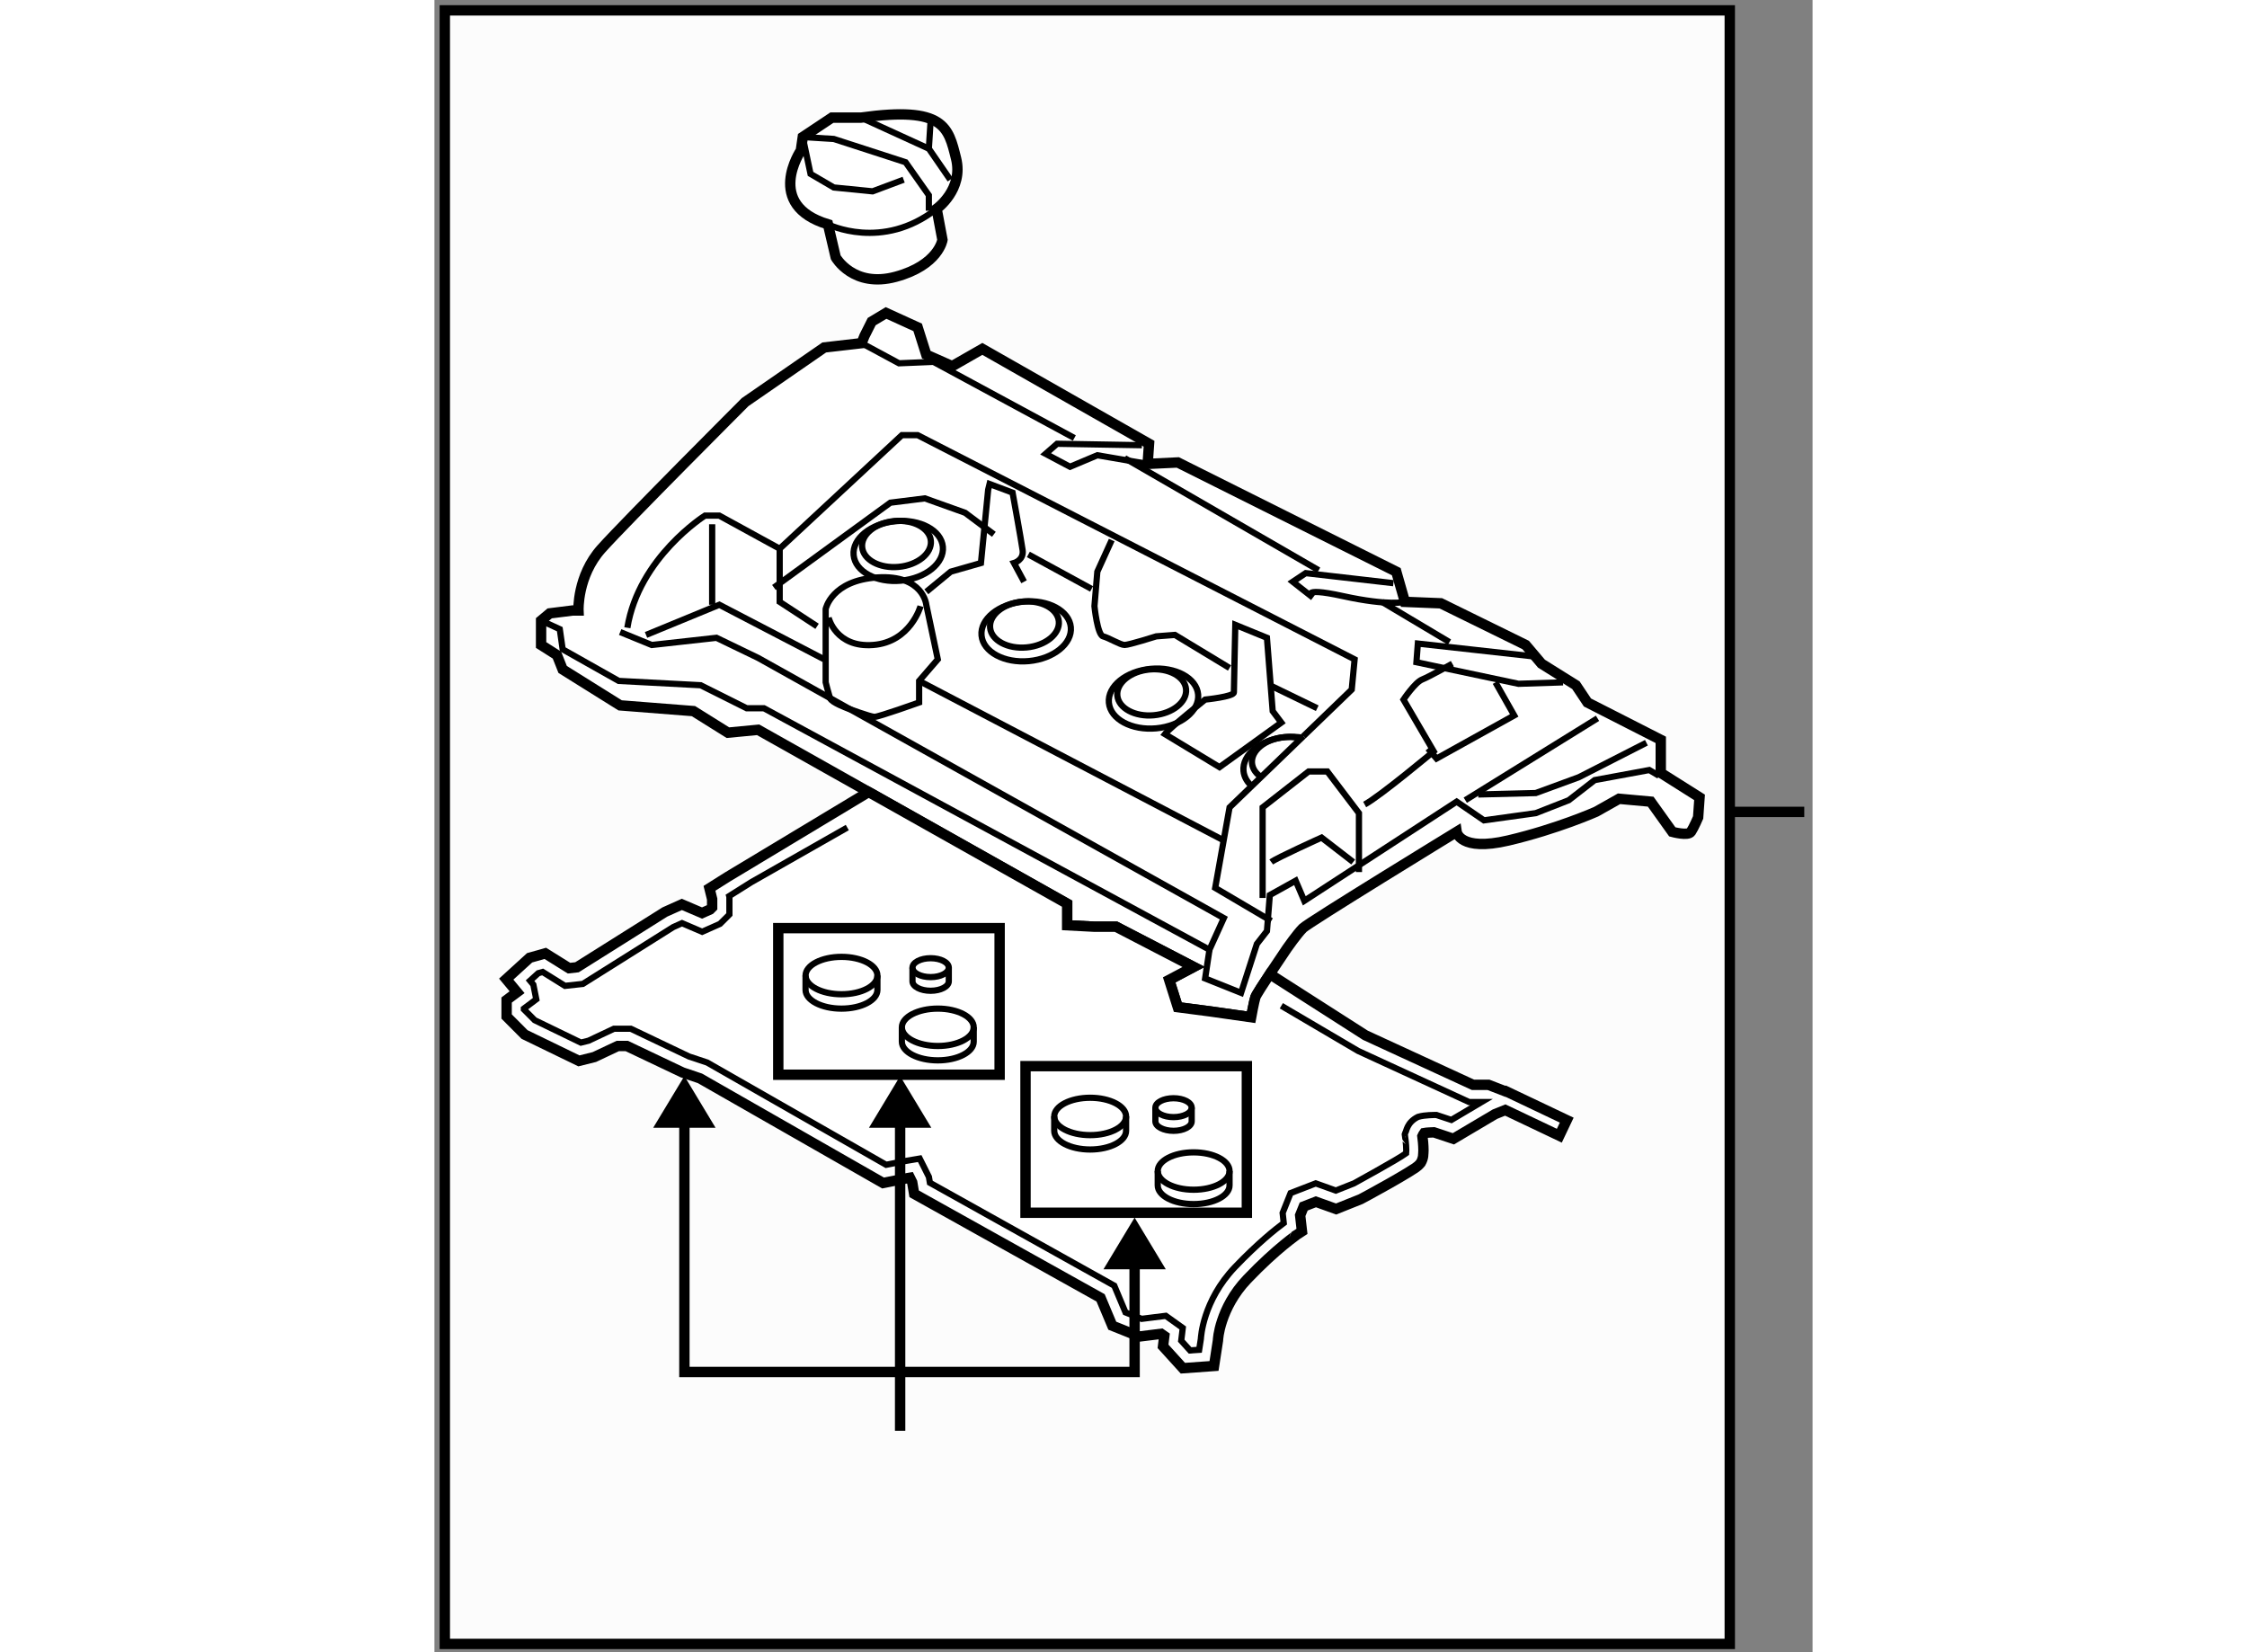
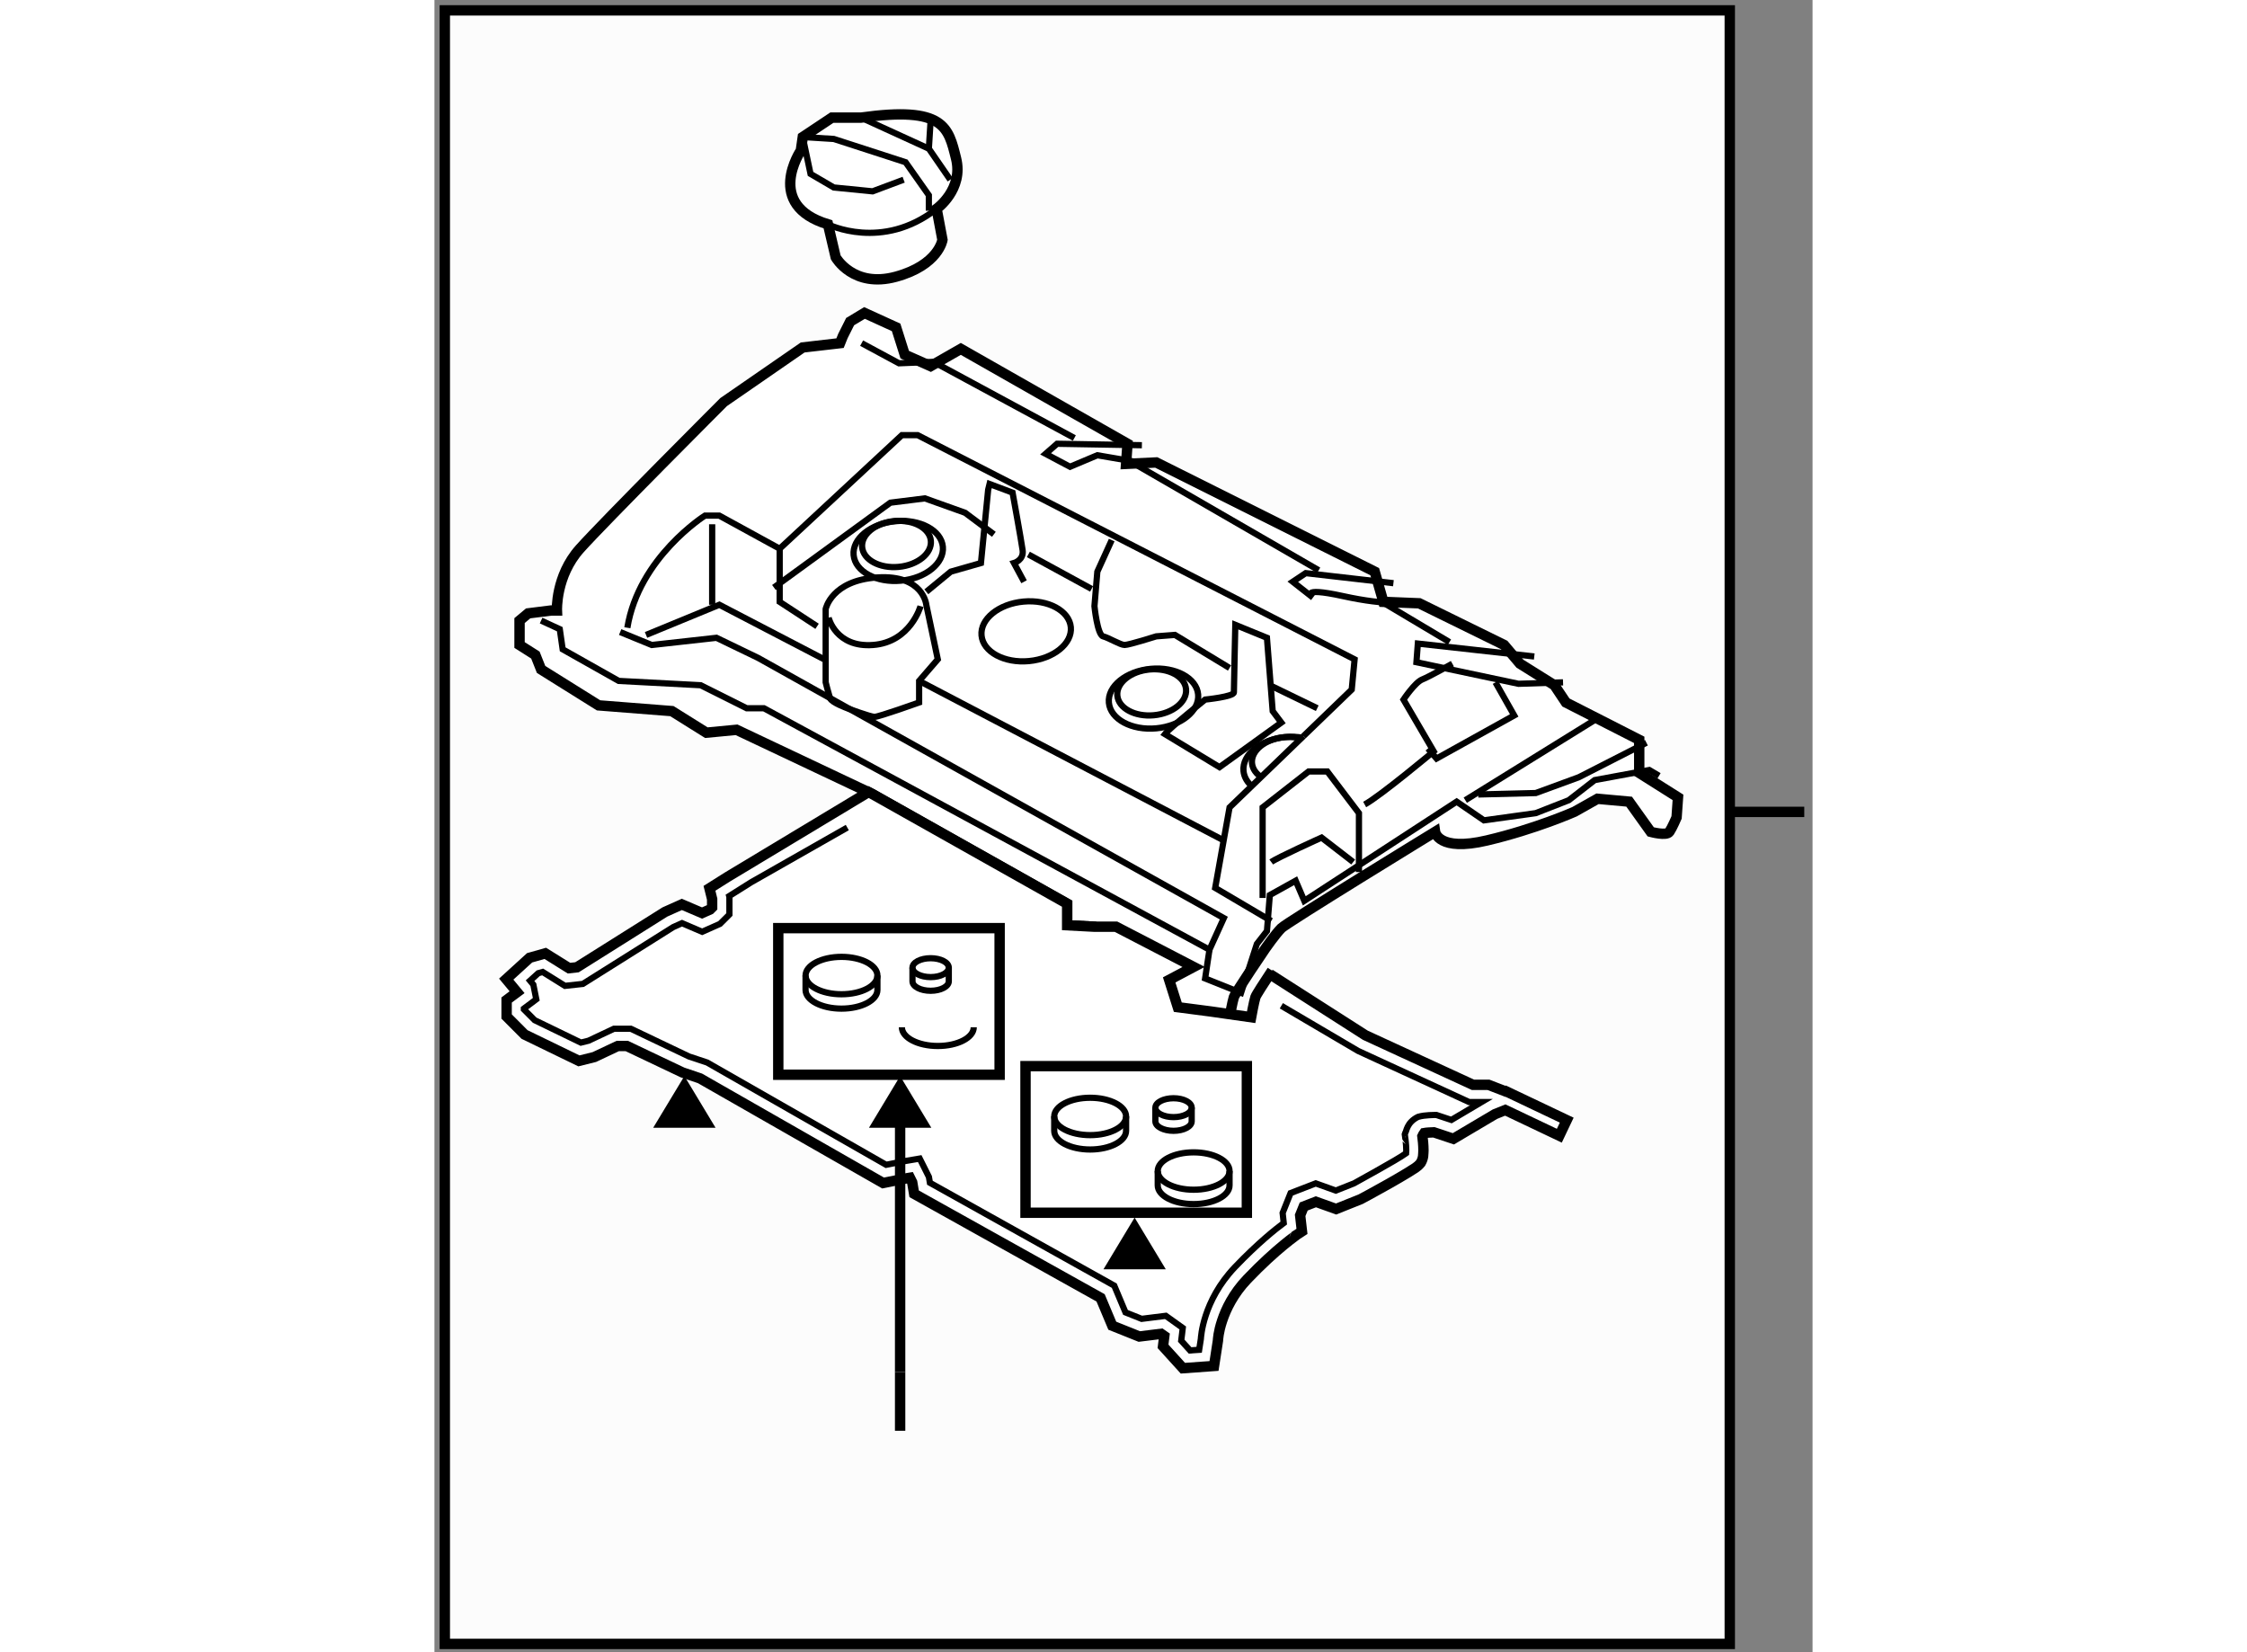
<svg xmlns="http://www.w3.org/2000/svg" version="1.1" x="0px" y="0px" width="244.8px" height="180px" viewBox="145.504 6.443 66.443 79.658" enable-background="new 0 0 244.8 180" xml:space="preserve">
  <rect x="145.504" y="6.443" width="66.443" height="79.658" fill="#808080" stroke="none" />
  <g>
    <rect x="146.004" y="6.943" fill="#FCFCFC" stroke="#000000" stroke-width="0.5" width="61.952" height="78.758" />
    <line fill="#FCFCFC" stroke="#000000" stroke-width="0.5" x1="207.956" y1="45.587" x2="211.547" y2="45.587" />
  </g>
  <g>
-     <path fill="#FFFFFF" stroke="#000000" stroke-width="0.5" d="M166.584,44.709l9.425,5.304v1.039l1.316,0.07h1.039l3.742,1.94    l-1.178,0.624l0.416,1.316l1.594,0.208l1.941,0.277c0,0,0.139-0.762,0.207-0.97c0.034-0.105,0.425-0.708,0.802-1.277l0,0    c0.368-0.555,0.724-1.079,0.724-1.079s0.484-0.693,0.762-0.97s7.414-4.643,7.414-4.643s0.141,0.97,2.496,0.416    s4.227-1.386,4.227-1.386l1.107-0.624l1.525,0.139l1.041,1.456c0,0,0.762,0.208,0.9,0c0.139-0.208,0.346-0.694,0.346-0.694    l0.068-0.969l-1.869-1.179v-1.594l-3.535-1.801l-0.555-0.832l-1.662-1.04l-0.762-0.901l-4.09-2.009l-1.732-0.07l-0.416-1.455    l-10.533-5.266l-1.455,0.069l0.068-0.97l-8.037-4.574l-1.455,0.832l-1.248-0.554l-0.416-1.316l-1.523-0.694l-0.693,0.416    l-0.348,0.693l-0.139,0.346l-1.801,0.208l-3.813,2.634c0,0-5.749,5.752-6.928,7.068s-1.108,2.979-1.108,2.979h-0.277l-1.109,0.139    l-0.416,0.347v1.178l0.764,0.485l0.275,0.693l2.772,1.732l3.533,0.277l1.664,1.04l1.455-0.139L166.584,44.709L166.584,44.709z" />
+     <path fill="#FFFFFF" stroke="#000000" stroke-width="0.5" d="M166.584,44.709l9.425,5.304v1.039l1.316,0.07l3.742,1.94    l-1.178,0.624l0.416,1.316l1.594,0.208l1.941,0.277c0,0,0.139-0.762,0.207-0.97c0.034-0.105,0.425-0.708,0.802-1.277l0,0    c0.368-0.555,0.724-1.079,0.724-1.079s0.484-0.693,0.762-0.97s7.414-4.643,7.414-4.643s0.141,0.97,2.496,0.416    s4.227-1.386,4.227-1.386l1.107-0.624l1.525,0.139l1.041,1.456c0,0,0.762,0.208,0.9,0c0.139-0.208,0.346-0.694,0.346-0.694    l0.068-0.969l-1.869-1.179v-1.594l-3.535-1.801l-0.555-0.832l-1.662-1.04l-0.762-0.901l-4.09-2.009l-1.732-0.07l-0.416-1.455    l-10.533-5.266l-1.455,0.069l0.068-0.97l-8.037-4.574l-1.455,0.832l-1.248-0.554l-0.416-1.316l-1.523-0.694l-0.693,0.416    l-0.348,0.693l-0.139,0.346l-1.801,0.208l-3.813,2.634c0,0-5.749,5.752-6.928,7.068s-1.108,2.979-1.108,2.979h-0.277l-1.109,0.139    l-0.416,0.347v1.178l0.764,0.485l0.275,0.693l2.772,1.732l3.533,0.277l1.664,1.04l1.455-0.139L166.584,44.709L166.584,44.709z" />
    <polyline fill="none" stroke="#000000" stroke-width="0.3" points="154.458,36.916 155.982,37.54 159.101,37.193 161.11,38.163     183.562,50.707 182.87,52.231 161.388,40.589 160.556,40.589 158.339,39.48 154.389,39.272 151.686,37.748 151.547,36.778     150.646,36.362   " />
    <polyline fill="none" stroke="#000000" stroke-width="0.3" points="182.87,52.231 182.661,53.617 184.394,54.31 185.155,51.954     185.642,51.33 185.78,49.597 187.026,48.904 187.442,49.875 194.788,45.093 196.104,45.994 198.601,45.647 200.194,45.023     201.442,44.054 204.075,43.568 204.545,43.846   " />
    <path fill="none" stroke="#000000" stroke-width="0.3" d="M187.401,41.935l2.328-2.246l0.139-1.456l-21.066-10.81h-0.762    l-5.891,5.474l-2.91-1.594h-0.693c0,0-3.187,2.009-3.741,5.405" />
    <polyline fill="none" stroke="#000000" stroke-width="0.3" points="185.849,50.845 183.146,49.251 183.839,45.371 187.401,41.935       " />
    <polyline fill="none" stroke="#000000" stroke-width="0.3" points="162.149,32.897 162.149,34.976 162.149,35.46 163.952,36.639       " />
    <path fill="none" stroke="#000000" stroke-width="0.3" d="M164.366,39.341v-3.534c0,0,0.277-1.385,2.496-1.524    c2.217-0.139,2.355,1.316,2.355,1.316l0.555,2.633l-0.9,1.04v1.04c0,0-1.941,0.693-2.148,0.693c-0.209,0-1.316-0.416-1.316-0.416    s-0.764-0.277-0.832-0.485S164.366,39.341,164.366,39.341z" />
    <polyline fill="none" stroke="#000000" stroke-width="0.3" points="155.705,37.055 159.239,35.6 164.298,38.233   " />
    <line fill="none" stroke="#000000" stroke-width="0.3" x1="158.894" y1="31.719" x2="158.894" y2="35.6" />
    <polyline fill="none" stroke="#000000" stroke-width="0.3" points="161.872,34.768 167.485,30.679 169.149,30.471 171.089,31.165     172.476,32.204   " />
    <path fill="none" stroke="#000000" stroke-width="0.3" d="M173.931,34.491l-0.486-0.902c0,0,0.486-0.139,0.416-0.624    c-0.068-0.485-0.484-2.771-0.484-2.771l-1.109-0.416l-0.068,0.277l-0.348,3.534l-1.455,0.416l-1.178,0.97" />
    <line fill="none" stroke="#000000" stroke-width="0.3" x1="174.138" y1="33.174" x2="177.187" y2="34.837" />
    <path fill="none" stroke="#000000" stroke-width="0.3" d="M178.157,32.481l-0.693,1.524l-0.139,1.663c0,0,0.139,1.385,0.416,1.455    s0.832,0.416,1.039,0.416c0.209,0,1.525-0.416,1.525-0.416l0.9-0.069l2.633,1.594" />
    <path fill="none" stroke="#000000" stroke-width="0.3" d="M180.722,41.836c0.207-0.277,1.939-1.664,1.939-1.664    s1.387-0.139,1.387-0.347c0-0.208,0.068-3.256,0.068-3.256l1.525,0.624l0.277,3.534l0.416,0.554l-2.98,2.148L180.722,41.836z" />
    <line fill="none" stroke="#000000" stroke-width="0.3" x1="185.78" y1="39.48" x2="188.067" y2="40.589" />
    <line fill="none" stroke="#000000" stroke-width="0.3" x1="168.872" y1="39.272" x2="183.562" y2="46.964" />
    <polyline fill="none" stroke="#000000" stroke-width="0.3" points="179.612,27.908 175.524,27.838 174.97,28.323 176.147,28.947     177.464,28.392 179.89,28.808   " />
    <path fill="none" stroke="#000000" stroke-width="0.3" d="M191.739,34.56l-4.227-0.485l-0.625,0.416l0.971,0.762    c0,0-0.762-0.554,1.455-0.069c2.219,0.485,2.98,0.277,2.98,0.277" />
    <polyline fill="none" stroke="#000000" stroke-width="0.3" points="166.099,22.987 167.901,23.958 169.563,23.889 176.356,27.561       " />
    <line fill="none" stroke="#000000" stroke-width="0.3" x1="178.78" y1="28.531" x2="188.136" y2="33.937" />
    <line fill="none" stroke="#000000" stroke-width="0.3" x1="191.185" y1="35.46" x2="194.442" y2="37.401" />
    <polyline fill="none" stroke="#000000" stroke-width="0.3" points="198.53,38.094 192.917,37.471 192.849,38.371 197.769,39.411     199.917,39.341   " />
    <polyline fill="none" stroke="#000000" stroke-width="0.3" points="185.433,49.736 185.433,45.371 187.651,43.638 188.552,43.638     190.077,45.647 190.077,48.489   " />
    <path fill="none" stroke="#000000" stroke-width="0.3" d="M185.849,48.004c0.277-0.208,2.426-1.178,2.426-1.178l1.525,1.178" />
    <path fill="none" stroke="#000000" stroke-width="0.3" d="M190.353,45.231c0.764-0.416,3.328-2.563,3.328-2.563l-1.457-2.495    c0,0,0.555-0.832,0.902-0.97c0.346-0.138,1.455-0.762,1.455-0.762" />
    <polyline fill="none" stroke="#000000" stroke-width="0.3" points="196.659,39.341 197.562,40.936 193.819,43.015 193.403,42.529       " />
    <line fill="none" stroke="#000000" stroke-width="0.3" x1="195.204" y1="45.023" x2="201.579" y2="41.074" />
    <polyline fill="none" stroke="#000000" stroke-width="0.3" points="195.829,44.747 198.601,44.678 200.679,43.915 203.937,42.252       " />
    <path fill="none" stroke="#000000" stroke-width="0.3" d="M164.507,36.223c0,0,0.346,1.455,2.146,1.316    c1.803-0.138,2.287-1.871,2.287-1.871" />
    <ellipse transform="matrix(0.996 -0.093 0.093 0.996 -2.924 16.988)" fill="none" stroke="#000000" stroke-width="0.3" cx="180.033" cy="39.738" rx="1.663" ry="1.108" />
    <ellipse transform="matrix(0.996 -0.093 0.093 0.996 -2.951 16.972)" fill="none" stroke="#000000" stroke-width="0.3" cx="180.118" cy="40.063" rx="2.16" ry="1.44" />
-     <ellipse transform="matrix(0.996 -0.093 0.093 0.996 -2.645 16.365)" fill="none" stroke="#000000" stroke-width="0.3" cx="173.896" cy="36.506" rx="1.663" ry="1.109" />
    <ellipse transform="matrix(0.996 -0.093 0.093 0.996 -2.676 16.378)" fill="none" stroke="#000000" stroke-width="0.3" cx="173.98" cy="36.831" rx="2.161" ry="1.44" />
    <ellipse transform="matrix(0.996 -0.093 0.093 0.996 -2.311 15.774)" fill="none" stroke="#000000" stroke-width="0.3" cx="167.729" cy="32.625" rx="1.663" ry="1.109" />
    <ellipse transform="matrix(0.996 -0.093 0.093 0.996 -2.341 15.793)" fill="none" stroke="#000000" stroke-width="0.3" cx="167.813" cy="32.95" rx="2.16" ry="1.44" />
    <path fill="none" stroke="#000000" stroke-width="0.3" d="M185.394,43.928c-0.27-0.17-0.445-0.409-0.473-0.685    c-0.057-0.61,0.639-1.173,1.553-1.259c0.23-0.021,0.451-0.011,0.654,0.027" />
    <path fill="none" stroke="#000000" stroke-width="0.3" d="M184.958,44.386c-0.256-0.208-0.418-0.473-0.447-0.771    c-0.072-0.792,0.83-1.524,2.018-1.635c0.297-0.028,0.582-0.014,0.846,0.034" />
  </g>
  <g>
    <path fill="#FFFFFF" stroke="#000000" stroke-width="0.5" d="M166.584,44.709l9.425,5.304v1.039l1.316,0.07h1.039l3.742,1.94    l-1.178,0.624l0.416,1.316l1.594,0.208l1.941,0.277c0,0,0.139-0.762,0.207-0.97c0.034-0.105,0.425-0.708,0.802-1.277l-0.109,0.167    l4.608,2.949l5.188,2.389h0.746l0.816,0.315l0.02-0.008l2.938,1.396l-0.357,0.751l-2.607-1.239l-0.498,0.201l-2.004,1.187    l-0.18-0.06l-0.76-0.253c-0.117,0.004-0.365,0.015-0.467,0.035c-0.012,0.017-0.033,0.049-0.051,0.081    c-0.014,0.025-0.025,0.05-0.035,0.072c0.02,0.148,0.049,0.419,0.051,0.677c-0.014,0.195,0.014,0.355-0.131,0.61    c-0.189,0.23-0.324,0.269-0.609,0.46c-0.268,0.164-0.604,0.359-0.936,0.547c-0.662,0.375-1.307,0.72-1.35,0.742l-1.186,0.474    l-0.973-0.349l-0.588,0.228l-0.172,0.426l0.088,0.773l-0.213,0.14c0.002,0.006-0.992,0.66-2.424,2.159    c-0.676,0.709-1.027,1.448-1.213,2.008c-0.186,0.559-0.197,0.907-0.201,0.954l-0.189,1.228l-1.502,0.108l-0.957-1.054l0.023-0.189    l0.039-0.309l-0.152-0.106l-1.055,0.13l-1.301-0.521l-0.564-1.343l-8.99-5.017l-0.033-0.196l-0.059-0.355l-0.111-0.223l-0.1,0.016    l-1.193,0.238l-8.83-5.046l-0.838-0.282l-2.69-1.278h-0.434l-1.13,0.533l-0.042,0.01l-0.701,0.175l-2.623-1.273l-0.863-0.866    v-0.795l0.164-0.124l0.34-0.253l-0.523-0.631l1.129-1.029l0.092-0.025l0.662-0.188l1.145,0.714l0.383-0.043l4.238-2.665    l0.819-0.366l0.973,0.416l0.387-0.172l0.1-0.101v-0.398l-0.129-0.521l0.865-0.545l6.806-4.097L166.584,44.709z" />
    <path fill="none" stroke="#000000" stroke-width="0.3" d="M186.335,54.934l3.705,2.179l5.348,2.462h0.6l-1.455,0.863l-0.652-0.216    l-0.064-0.022h-0.068c-0.023,0.007-0.473-0.014-0.824,0.091c-0.553,0.27-0.559,0.723-0.607,0.749l-0.031,0.093l0.014,0.1    c0.002,0,0.057,0.383,0.057,0.666c0,0.057-0.002,0.108-0.006,0.145c-0.428,0.315-2.539,1.461-2.541,1.463l-0.848,0.337    l-0.969-0.347l-1.213,0.468l-0.383,0.958l0.053,0.486c-0.381,0.282-1.252,0.972-2.355,2.127c-1.557,1.636-1.637,3.403-1.641,3.457    l-0.082,0.526l-0.439,0.032l-0.426-0.471l0.045-0.366l0.029-0.247l-0.818-0.585l-1.164,0.146l-0.779-0.311l-0.541-1.289    l-8.889-4.961l-0.037-0.219l-0.01-0.062l-0.305-0.609l-0.139-0.276l-0.719,0.121l-0.9,0.179l-8.631-4.932l-0.871-0.289    l-2.808-1.339h-0.813l-1.225,0.577l-0.368,0.091l-2.228-1.08l-0.521-0.522V55.07l0.389-0.29l0.209-0.158l-0.121-0.603l-0.02-0.103    l-0.16-0.192l0.396-0.36l0.213-0.06l1.075,0.67l0.768-0.084l0.095-0.01l4.354-2.738l0.426-0.191l0.971,0.416l0.861-0.382    l0.332-0.33l0.121-0.123v-0.849l-0.01-0.037l1.063-0.669l4.631-2.636" />
  </g>
  <g>
    <polygon points="159.057,60.815 157.555,58.323 156.051,60.815   " />
    <line fill="none" stroke="#000000" stroke-width="0.5" x1="167.956" y1="72.59" x2="167.956" y2="75.425" />
    <line fill="none" stroke="#000000" stroke-width="0.5" x1="167.956" y1="59.666" x2="167.956" y2="72.59" />
    <polygon points="169.46,60.815 167.956,58.323 166.454,60.815   " />
    <polygon points="180.765,67.64 179.261,65.147 177.759,67.64   " />
-     <polyline fill="none" stroke="#000000" stroke-width="0.5" points="157.555,59.666 157.555,72.59 179.261,72.59 179.261,66.49       " />
  </g>
  <g>
    <rect x="162.081" y="51.191" fill="#FFFFFF" stroke="#000000" stroke-width="0.5" width="10.672" height="7.068" />
    <path fill="none" stroke="#000000" stroke-width="0.3" d="M166.862,53.478c0,0.498-0.775,0.901-1.732,0.901    s-1.732-0.404-1.732-0.901" />
    <path fill="none" stroke="#000000" stroke-width="0.3" d="M163.397,53.478c0-0.498,0.775-0.902,1.732-0.902    s1.732,0.404,1.732,0.902v0.693c0,0.498-0.775,0.901-1.732,0.901s-1.732-0.404-1.732-0.901V53.478z" />
    <path fill="none" stroke="#000000" stroke-width="0.3" d="M171.505,55.972c0,0.498-0.775,0.901-1.732,0.901    s-1.732-0.404-1.732-0.901" />
-     <path fill="none" stroke="#000000" stroke-width="0.3" d="M168.04,55.972c0-0.498,0.775-0.901,1.732-0.901    s1.732,0.403,1.732,0.901v0.693c0,0.498-0.775,0.901-1.732,0.901s-1.732-0.404-1.732-0.901V55.972z" />
    <path fill="none" stroke="#000000" stroke-width="0.3" d="M170.302,53.097c0,0.25-0.393,0.455-0.875,0.455    c-0.484,0-0.875-0.204-0.875-0.455" />
    <path fill="none" stroke="#000000" stroke-width="0.3" d="M168.552,53.097c0-0.252,0.391-0.456,0.875-0.456    c0.482,0,0.875,0.204,0.875,0.456v0.658c0,0.251-0.393,0.456-0.875,0.456c-0.484,0-0.875-0.205-0.875-0.456V53.097z" />
  </g>
  <g>
    <rect x="174.001" y="57.845" fill="#FFFFFF" stroke="#000000" stroke-width="0.5" width="10.672" height="7.068" />
    <path fill="none" stroke="#000000" stroke-width="0.3" d="M178.851,60.27c0,0.498-0.777,0.901-1.732,0.901    c-0.957,0-1.732-0.404-1.732-0.901" />
    <path fill="none" stroke="#000000" stroke-width="0.3" d="M175.386,60.27c0-0.498,0.775-0.901,1.732-0.901    c0.955,0,1.732,0.403,1.732,0.901v0.693c0,0.498-0.777,0.901-1.732,0.901c-0.957,0-1.732-0.403-1.732-0.901V60.27z" />
    <path fill="none" stroke="#000000" stroke-width="0.3" d="M183.839,62.902c0,0.498-0.775,0.901-1.732,0.901    s-1.73-0.404-1.73-0.901" />
    <path fill="none" stroke="#000000" stroke-width="0.3" d="M180.376,62.902c0-0.498,0.773-0.901,1.73-0.901    s1.732,0.403,1.732,0.901v0.693c0,0.498-0.775,0.901-1.732,0.901s-1.73-0.403-1.73-0.901V62.902z" />
    <path fill="none" stroke="#000000" stroke-width="0.3" d="M182.013,59.848c0,0.251-0.393,0.455-0.875,0.455    c-0.484,0-0.875-0.204-0.875-0.455" />
    <path fill="none" stroke="#000000" stroke-width="0.3" d="M180.263,59.848c0-0.252,0.391-0.456,0.875-0.456    c0.482,0,0.875,0.204,0.875,0.456v0.659c0,0.25-0.393,0.456-0.875,0.456c-0.484,0-0.875-0.205-0.875-0.456V59.848z" />
  </g>
  <g>
    <path fill="#FFFFFF" stroke="#000000" stroke-width="0.5" d="M164.478,17.259l0.373,1.591c0,0,0.842,1.496,2.9,0.935    c2.061-0.562,2.246-1.777,2.246-1.777l-0.281-1.498c0,0,1.311-0.934,0.936-2.432c-0.373-1.498-0.561-2.526-4.584-1.964h-1.402    l-1.404,0.935l-0.094,0.654C163.167,13.704,161.39,16.324,164.478,17.259z" />
    <path fill="none" stroke="#000000" stroke-width="0.3" d="M164.478,17.259c0,0,2.617,1.309,5.238-0.749" />
    <polyline fill="none" stroke="#000000" stroke-width="0.3" points="169.341,16.604 169.341,15.856 168.22,14.265 164.759,13.143     163.261,13.049 163.636,14.826 164.759,15.482 166.628,15.668 168.126,15.107   " />
    <polyline fill="none" stroke="#000000" stroke-width="0.3" points="166.067,12.114 169.341,13.611 170.372,15.107   " />
    <line fill="none" stroke="#000000" stroke-width="0.3" x1="169.435" y1="12.114" x2="169.341" y2="13.611" />
  </g>
</svg>